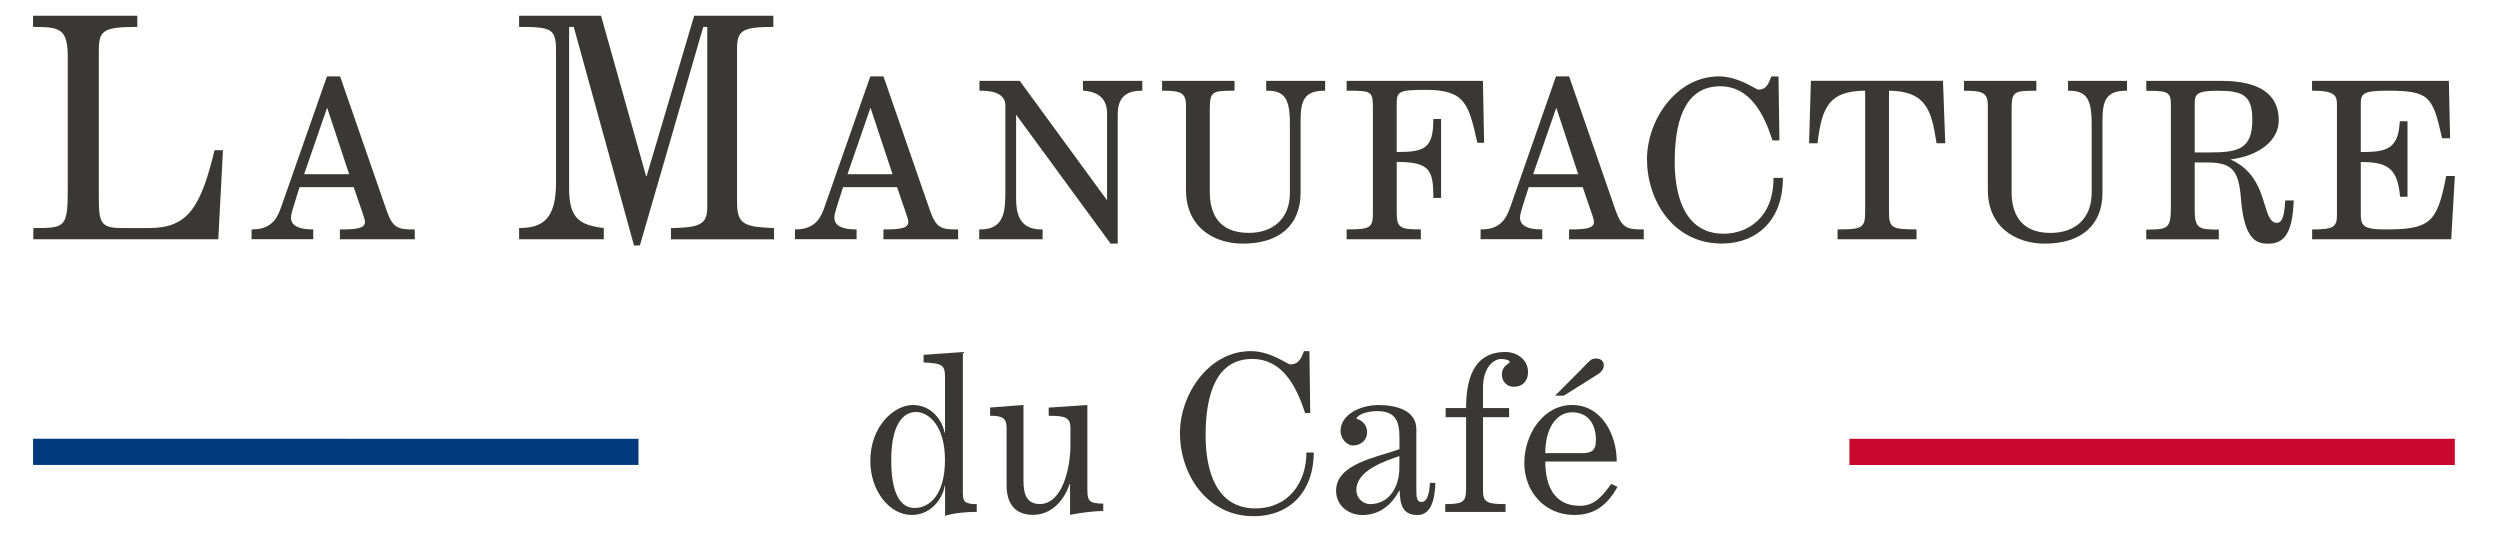
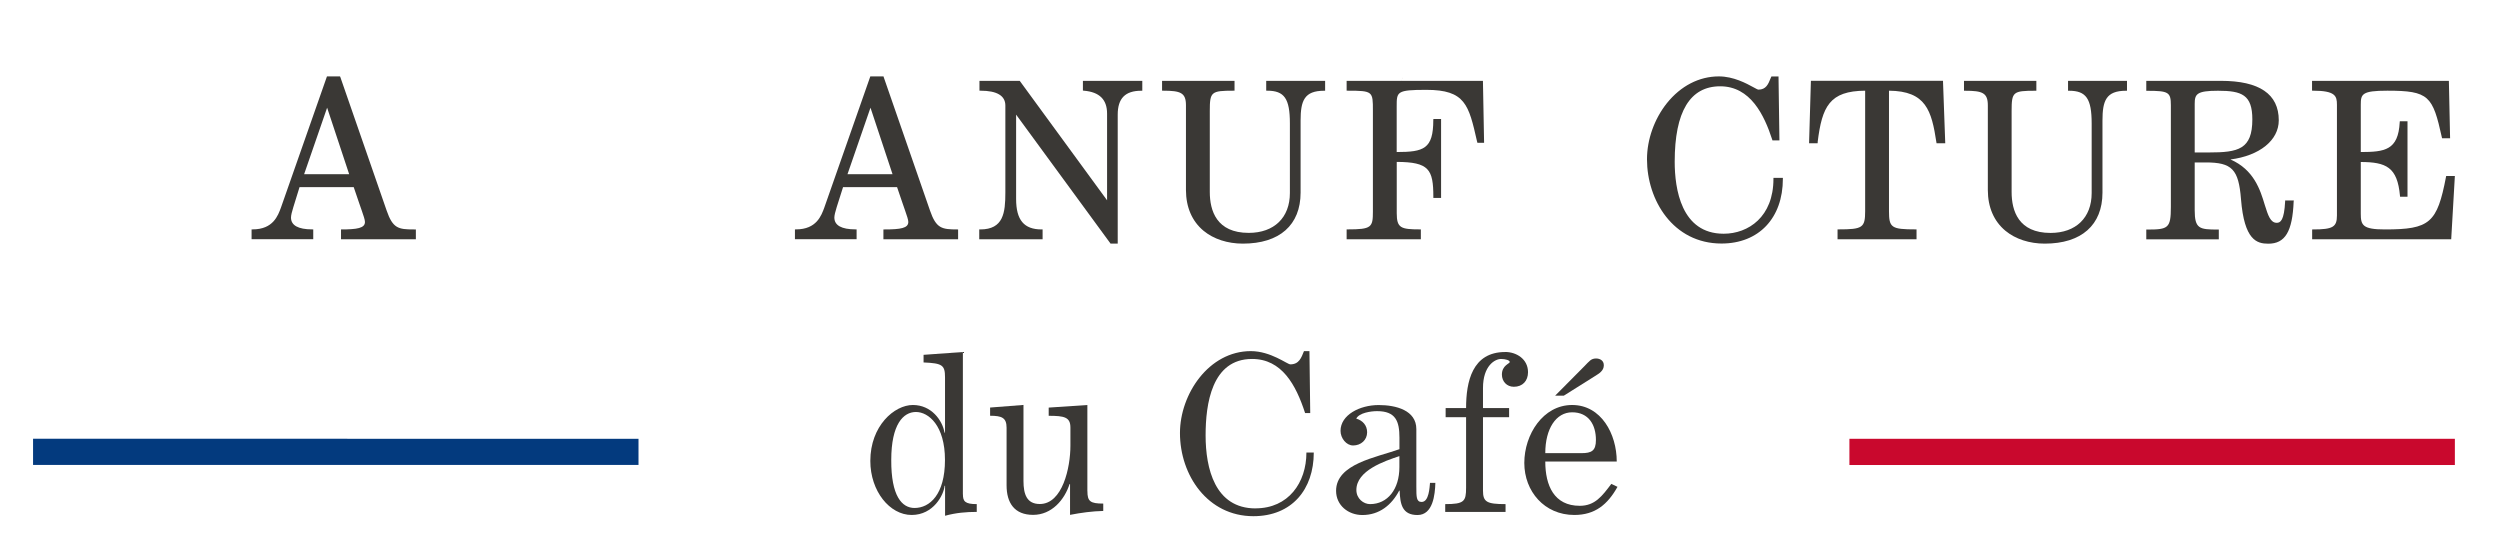
<svg xmlns="http://www.w3.org/2000/svg" id="Calque_1" data-name="Calque 1" viewBox="0 0 471.92 104.18">
  <defs>
    <style> .cls-1 { fill: #033a7e; } .cls-2 { fill: #3a3835; } .cls-3 { fill: #c9082d; } .cls-4 { fill: #99928a; } </style>
  </defs>
  <path class="cls-2" d="M180.71,43.31c-2.93,0-3.99-.18-5.16-3.58l-8.74-25.19-.03-.12h-2.49l-8.68,24.75c-.56,1.52-1.47,4.13-5.34,4.13h-.21v1.85h11.64v-1.85h-.21c-2.64,0-3.99-.76-3.99-2.23,0-.41.18-1.14.44-1.96l1.2-3.78h10.2l1.03,3.02c.15.47.32.94.47,1.35.35,1,.62,1.79.62,2.2,0,1.17-1.44,1.41-4.52,1.41h-.18v1.85h14.1v-1.85h-.18ZM159.98,32.88l4.34-12.55,4.16,12.55h-8.5Z" />
  <path class="cls-2" d="M431.36,37.83v.21c-.18,3.55-.88,4.02-1.58,4.02-1.2,0-1.64-1.41-2.26-3.37-.85-2.84-2.05-6.66-6.48-8.59,5.48-.7,9.12-3.61,9.12-7.39,0-4.96-3.67-7.45-10.91-7.45h-14.1v1.88h.21c3.99,0,4.43.26,4.43,2.73v19.21c0,3.99-.5,4.25-4.43,4.25h-.21v1.85h13.69v-1.85h-.21c-3.46,0-4.34-.15-4.34-3.67v-9h2.08c4.96,0,6.22,1.29,6.66,6.95.62,7.74,2.99,8.39,5.16,8.39,3.17,0,4.55-2.29,4.78-7.95l.03-.21h-1.64ZM414.29,28.77v-9.15c0-1.85.35-2.49,4.4-2.49,4.49,0,6.48.76,6.48,5.4,0,5.66-2.64,6.25-8.21,6.25h-2.67Z" />
-   <path class="cls-2" d="M12.79,10.89v24.78c0,7.33-.47,7.38-6.5,7.38v2.12h34.92l.88-16.82h-1.59c-2.63,10.9-5.09,14.7-12.36,14.7h-5.09c-4.34,0-4.4-1.17-4.4-6.56V9.71c0-3.93.7-4.63,7.27-4.63v-2.11H6.24v2.11c5.09,0,6.56.29,6.56,5.81Z" />
  <path class="cls-2" d="M441.14,19.76v20.91c0,2.18-.76,2.64-4.49,2.64h-.19v1.86h26.25l.69-11.95h-1.64l-.03.16c-1.67,8.73-3.06,9.93-11.53,9.93-4.19,0-4.56-.78-4.56-2.97v-9.76c4.8.02,6.91.96,7.4,6.38l.02.18h1.4v-14.25h-1.45l-.02.18c-.27,5.3-2.84,5.62-7.35,5.63v-8.94c0-2.01.23-2.64,5.01-2.64,7.88,0,8.57,1,10.3,8.83l.04.15h1.51l-.23-10.84h-25.83v1.86h.18c4.22,0,4.52,1,4.52,2.64Z" />
  <path class="cls-2" d="M375.24,19.87v16c0,3.24,1.15,5.9,3.33,7.7,1.89,1.56,4.53,2.42,7.41,2.42,6.93,0,10.9-3.51,10.9-9.63v-13.6c0-3.74.67-5.63,4.44-5.63h.19v-1.86h-11.13v1.86h.2c3.22,0,4.26,1.49,4.26,6.17v13.15c0,4.64-2.98,7.52-7.76,7.52-6.08,0-7.35-4.2-7.35-7.72v-15.3c0-3.61.25-3.82,4.47-3.82h.2v-1.86h-13.66v1.86h.19c3.28,0,4.31.38,4.31,2.75Z" />
-   <path class="cls-2" d="M78.11,43.31c-2.9,0-3.96-.18-5.13-3.58l-8.74-25.19-.06-.12h-2.46l-8.68,24.75c-.56,1.52-1.47,4.13-5.34,4.13h-.21v1.85h11.64v-1.85h-.21c-2.64,0-3.99-.76-3.99-2.23,0-.41.18-1.14.44-1.96l1.17-3.78h10.23l1.03,3.02c.15.47.32.94.47,1.35.35,1,.62,1.79.62,2.2,0,1.17-1.47,1.41-4.52,1.41h-.21v1.85h14.13v-1.85h-.21ZM57.41,32.88l4.34-12.55,4.16,12.55h-8.5Z" />
+   <path class="cls-2" d="M78.11,43.31c-2.9,0-3.96-.18-5.13-3.58l-8.74-25.19-.06-.12h-2.46l-8.68,24.75c-.56,1.52-1.47,4.13-5.34,4.13h-.21v1.85h11.64v-1.85h-.21c-2.64,0-3.99-.76-3.99-2.23,0-.41.18-1.14.44-1.96l1.17-3.78h10.23l1.03,3.02c.15.47.32.94.47,1.35.35,1,.62,1.79.62,2.2,0,1.17-1.47,1.41-4.52,1.41v1.85h14.13v-1.85h-.21ZM57.41,32.88l4.34-12.55,4.16,12.55h-8.5Z" />
  <path class="cls-2" d="M343.11,26.86c.83-6.8,2.27-9.69,8.97-9.74v22.76c0,3.1-.48,3.42-5.01,3.42h-.2v1.86h14.91v-1.86h-.19c-4.55,0-5.01-.32-5.01-3.42v-22.76c6.98.06,8.04,3.74,8.95,9.75l.03.17h1.64l-.42-11.6v-.19h-24.94l-.34,11.59v.2h1.6l.03-.18Z" />
-   <path class="cls-2" d="M139.13,38.37V9.25c0-3.47.93-4.17,6.85-4.17v-2.11h-14.94l-8.97,30.24h-.12l-8.49-30.24h-15.47v2.11c6.21,0,6.97.36,6.97,4.58v24.89c0,6.97-2.7,8.49-6.97,8.49v2.12h15.99v-2.12c-4.5-.53-6.55-1.75-6.55-7.43V5.09h.88l11.37,41.25h1.11l11.96-41.25h.76v33.99c0,3.39-1.53,3.86-6.86,3.98v2.12h19.46v-2.12c-5.33-.23-6.97-.59-6.97-4.68Z" />
  <path class="cls-2" d="M181.76,93.31v-26.86l-7.42.53v1.44c3.55.15,4.05.5,4.05,2.81v10.44h-.09c-.41-2.35-2.49-5.22-5.98-5.22s-8.03,3.93-8.03,10.56c0,5.72,3.67,10.2,7.8,10.2s6.07-3.81,6.22-5.51h.09v5.66c2.02-.56,3.99-.73,5.98-.73v-1.47c-2.23,0-2.61-.53-2.61-1.85ZM172.64,95.89c-2.38,0-4.43-2.23-4.4-9.06,0-6.77,2.29-9.06,4.66-9.06s5.48,2.55,5.48,9.06-2.87,9.06-5.75,9.06Z" />
  <path class="cls-2" d="M304.16,91.35c-1.73,2.29-3.08,4.13-5.95,4.13-4.84,0-6.51-3.81-6.51-8.36h13.49c0-5.19-2.93-10.67-8.42-10.67s-9.03,5.57-9.03,10.94,3.81,9.82,9.44,9.82c3.93,0,6.3-1.99,8.15-5.31l-1.17-.56ZM296.77,77.83c3.11,0,4.49,2.35,4.49,5.22,0,2.05-.82,2.49-2.73,2.49h-6.83c0-4.6,2.02-7.71,5.07-7.71Z" />
-   <path class="cls-2" d="M310.14,43.31c-2.9,0-3.96-.18-5.16-3.58l-8.74-25.19-.03-.12h-2.49l-8.65,24.75c-.73,1.99-1.79,4.13-5.37,4.13h-.21v1.85h11.64v-1.85h-.21c-2.64,0-3.99-.76-3.99-2.23,0-.38.18-1.11.44-1.96l1.2-3.78h10.2l1.03,3.02c.15.47.32.94.47,1.35.35,1,.62,1.79.62,2.2,0,1.17-1.44,1.41-4.52,1.41h-.18v1.85h14.1v-1.85h-.18ZM289.41,32.88l4.37-12.55,4.13,12.55h-8.5Z" />
  <path class="cls-2" d="M284.13,66.45c-6.23,0-7.38,5.62-7.38,10.58h-3.86v1.72h3.86v13.33c0,2.58-.37,3.08-3.94,3.08v1.47h11.39v-1.47c-3.56,0-4.26-.41-4.26-2.55v-13.86h4.93v-1.72h-4.93v-3.78c0-4.22,2.26-5.49,3.41-5.49.82,0,1.64.24,1.64.57s-1.48.62-1.48,2.38c0,1.27.9,2.3,2.26,2.3,1.64,0,2.67-1.11,2.67-2.75,0-2.5-2.21-3.82-4.31-3.82Z" />
  <path class="cls-2" d="M336.55,33.77v-.19h-1.78v.19c0,7.15-4.72,10.35-9.4,10.35-8.03,0-9.24-8.51-9.24-13.59,0-9.45,2.89-14.24,8.59-14.24s8.3,5.39,9.82,10.07l.04.14h1.32l-.17-11.88v-.19h-1.34l-.16.36c-.44,1.1-.86,2.13-2.3,2.13-.12,0-.54-.23-.94-.45-1.31-.72-3.76-2.05-6.52-2.05-3.73,0-7.2,1.8-9.81,5.05-2.38,2.99-3.76,6.86-3.76,10.6,0,7.71,4.93,15.9,14.06,15.9,7.04,0,11.59-4.79,11.59-12.22Z" />
  <path class="cls-2" d="M302.75,68.95c0-.91-.74-1.28-1.47-1.28-.95,0-1.29.54-2.18,1.44l-5.54,5.58h1.64l5.87-3.69c.77-.49,1.68-.99,1.68-2.05Z" />
  <path class="cls-2" d="M204.42,17.1l.18.02c2.94.25,4.38,1.66,4.38,4.32v16.37l-16.43-22.47-.06-.08h-7.6v1.86h.2c3.11,0,4.69.95,4.69,2.8v16.44c0,3.8-.36,6.95-4.74,6.95h-.19v1.86h11.96v-1.86h-.19c-3.32,0-4.81-1.77-4.81-5.75v-15.92l17.83,24.35h1.35v-24.35c0-3.07,1.41-4.51,4.44-4.51h.2v-1.86h-11.21v1.84Z" />
  <path class="cls-2" d="M205.26,92.73v-16.28s-7.3.49-7.3.49v1.55c2.96,0,4.1.25,4.1,2.22v3.44c0,4.1-1.48,10.99-5.78,10.99-2.46,0-3.08-1.85-3.08-4.35v-14.35s-6.3.49-6.3.49v1.55c2.21,0,3.11.37,3.11,2.26v10.87c0,3.32,1.48,5.58,5.01,5.58s5.94-2.87,6.88-5.82h.09v5.82c2.09-.41,4.18-.69,6.27-.74v-1.39c-2.46,0-2.99-.42-2.99-2.34Z" />
  <path class="cls-2" d="M270.56,22.66c0,5.47-1.8,6.03-6.91,6.04v-8.62c0-2.77,0-3.12,5.59-3.12,7.36,0,8.01,2.83,9.56,9.66l.09.34h1.26l-.22-11.7h-25.73v1.86h.2c4.76,0,4.76.14,4.76,3.74v19.1c0,2.96-.27,3.34-4.76,3.34h-.2v1.86h14.01v-1.86h-.19c-3.58,0-4.36-.26-4.36-3.05v-9.69c6.09.03,6.91,1.39,6.91,6.61v.19h1.46v-14.9h-1.46v.19Z" />
  <path class="cls-2" d="M237.01,95.97c-7.67,0-9.43-7.54-9.43-13.78,0-5.9,1.14-14.43,8.77-14.43,5.62,0,8.28,4.88,10.01,10.21h.97l-.15-11.69h-1.03c-.48,1.19-.9,2.5-2.58,2.5-.57,0-3.69-2.5-7.46-2.5-7.92,0-13.37,8.12-13.37,15.46,0,8,5.25,15.7,13.86,15.7,7.25,0,11.4-5.04,11.4-12.02h-1.39c0,5.71-3.41,10.54-9.6,10.54Z" />
  <path class="cls-2" d="M269.94,91.14c-.09.85-.18,3.61-1.58,3.61-1,0-1-.91-1-2.93v-10.82c0-3.55-3.84-4.54-7.1-4.54-3.61,0-7.21,1.88-7.21,4.87,0,1.38,1.08,2.76,2.38,2.76,1.47,0,2.64-1.03,2.64-2.49,0-1.32-.85-2.23-2.05-2.58.53-1.08,2.73-1.41,3.93-1.41,3.52,0,4.22,1.91,4.22,5.01v2.17c-4.4,1.58-11.96,2.76-11.96,7.86,0,2.76,2.32,4.57,4.96,4.57,3.23,0,5.54-1.91,6.95-4.6h.09c.09,2.49.44,4.6,3.37,4.6s3.31-3.87,3.37-6.07h-1ZM264.16,88.18c0,4.19-2.23,6.98-5.54,6.98-1.23,0-2.58-1.03-2.58-2.67,0-3.67,5.31-5.45,8.12-6.39v2.08Z" />
  <path class="cls-2" d="M239.02,17.12h.19c3.24,0,4.28,1.49,4.28,6.17v13.15c0,4.64-2.98,7.52-7.77,7.52-6.08,0-7.35-4.2-7.35-7.72v-15.3c0-3.61.25-3.82,4.48-3.82h.19v-1.86h-13.68v1.86h.2c3.29,0,4.31.38,4.31,2.75v16c0,3.23,1.15,5.9,3.33,7.7,1.89,1.56,4.53,2.42,7.41,2.42,6.93,0,10.9-3.51,10.9-9.63v-13.6c0-3.74.69-5.63,4.44-5.63h.19v-1.86h-11.12v1.86Z" />
  <path class="cls-4" d="M264.54,15.25c.06-.09.12-.21.15-.29-.06.12-.09.23-.15.32v-.03Z" />
  <path class="cls-4" d="M264.84,14.6c-.03.09-.06.18-.12.29v-.06c.03-.09.09-.18.12-.23Z" />
  <polygon class="cls-1" points="6.24 87.77 120.53 87.77 120.53 82.83 6.24 82.82 6.24 87.77" />
  <rect class="cls-3" x="349.11" y="82.83" width="114.29" height="4.95" />
</svg>